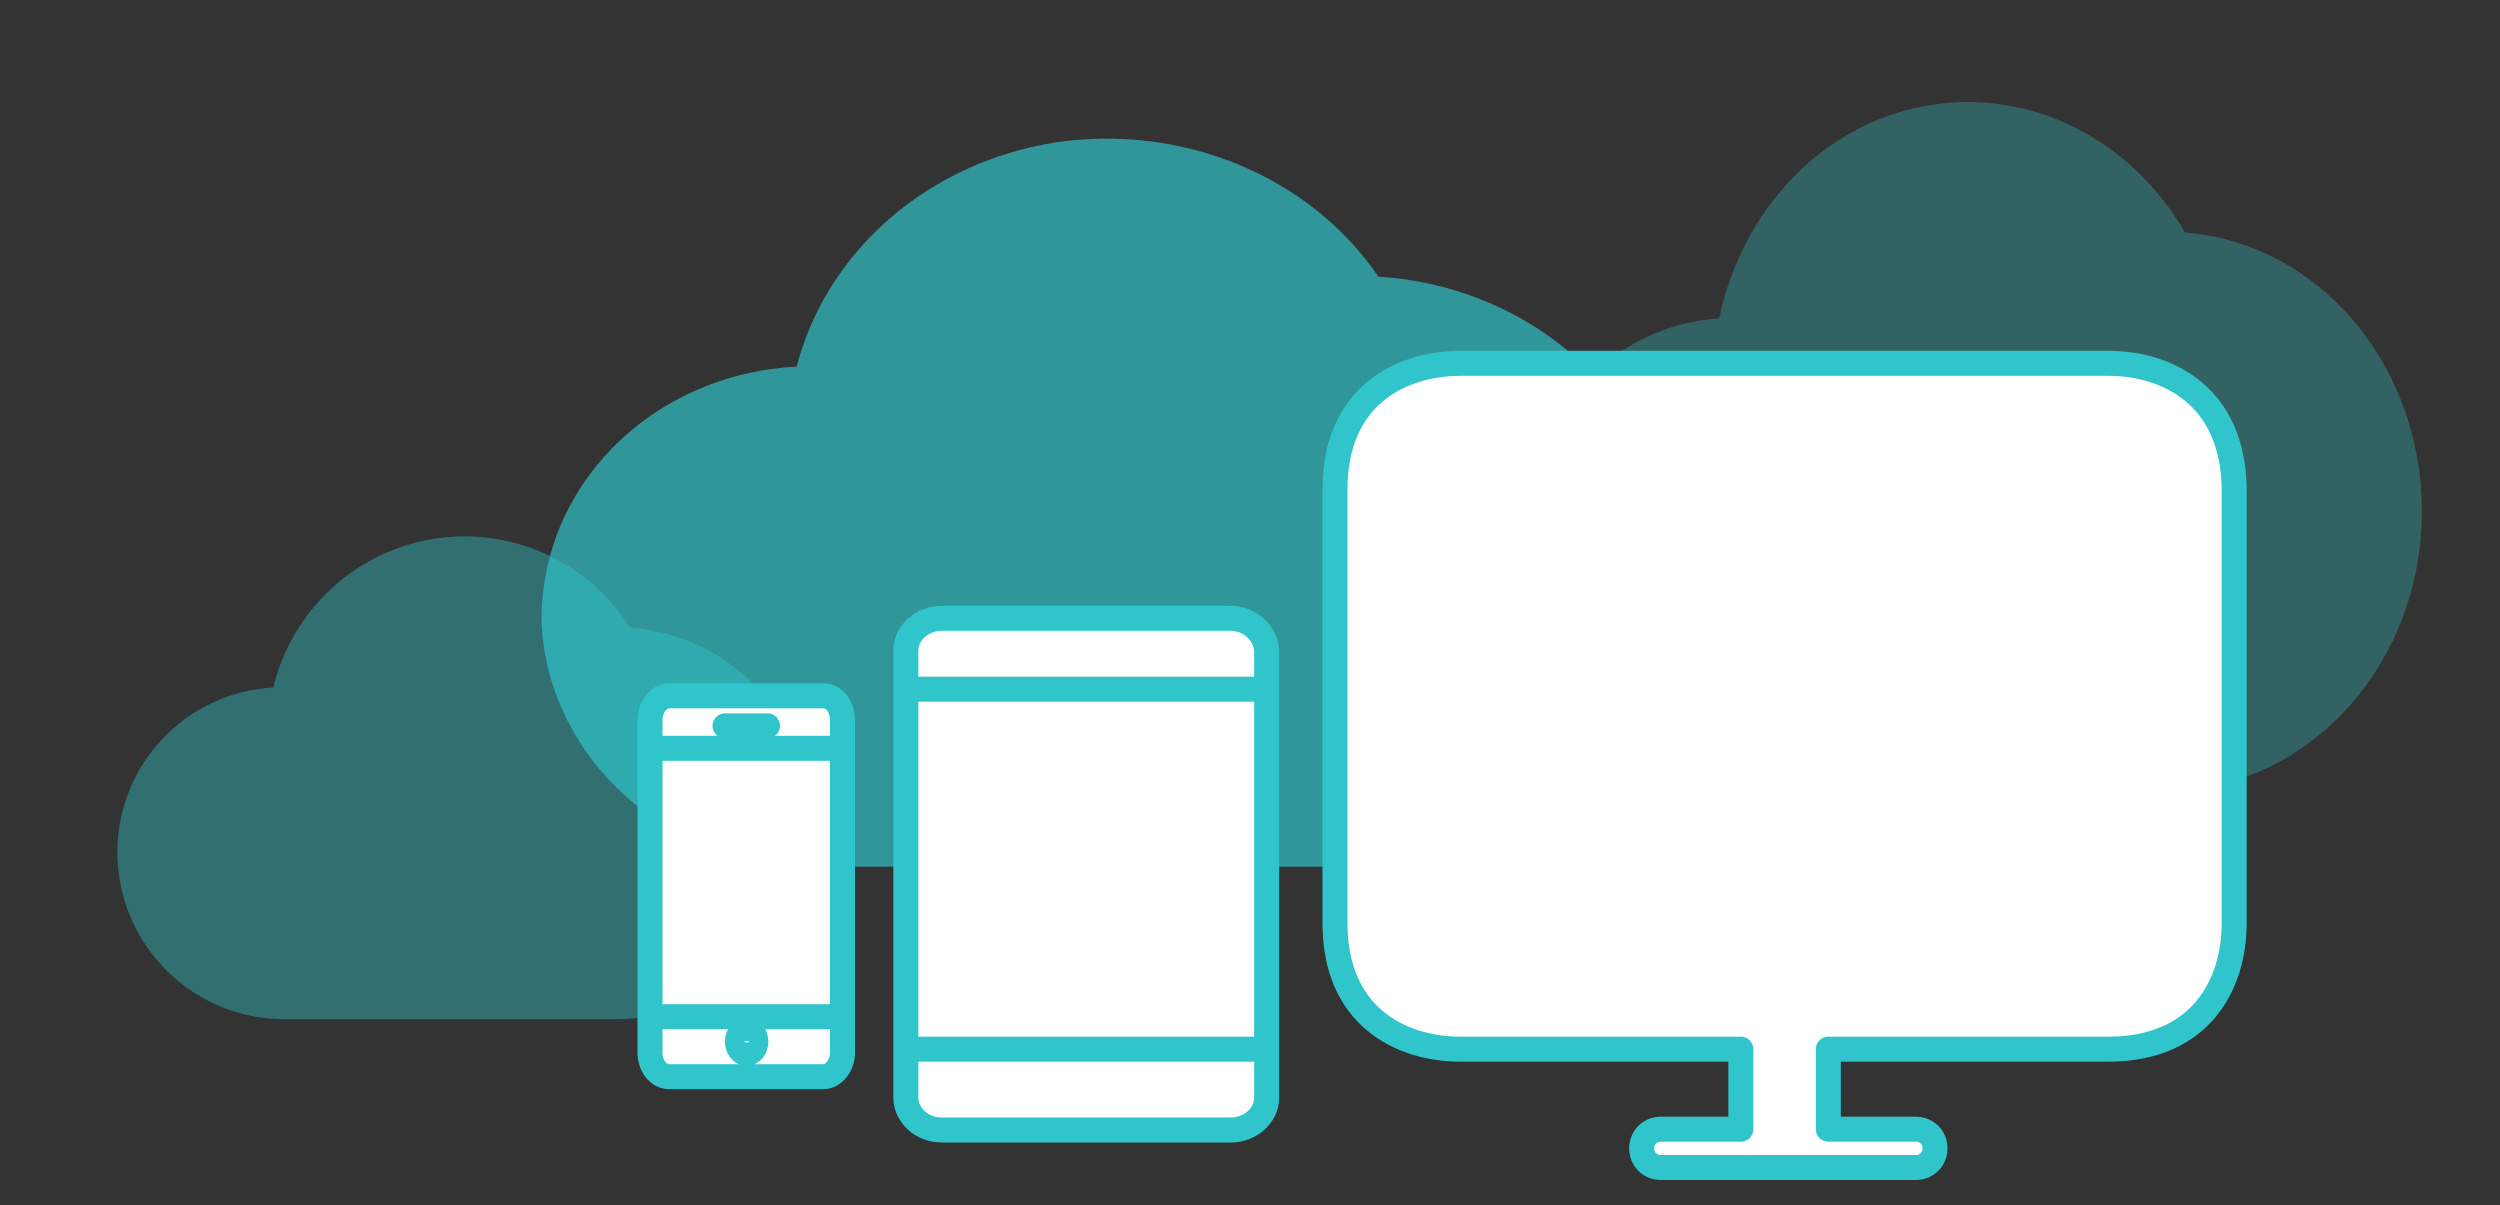
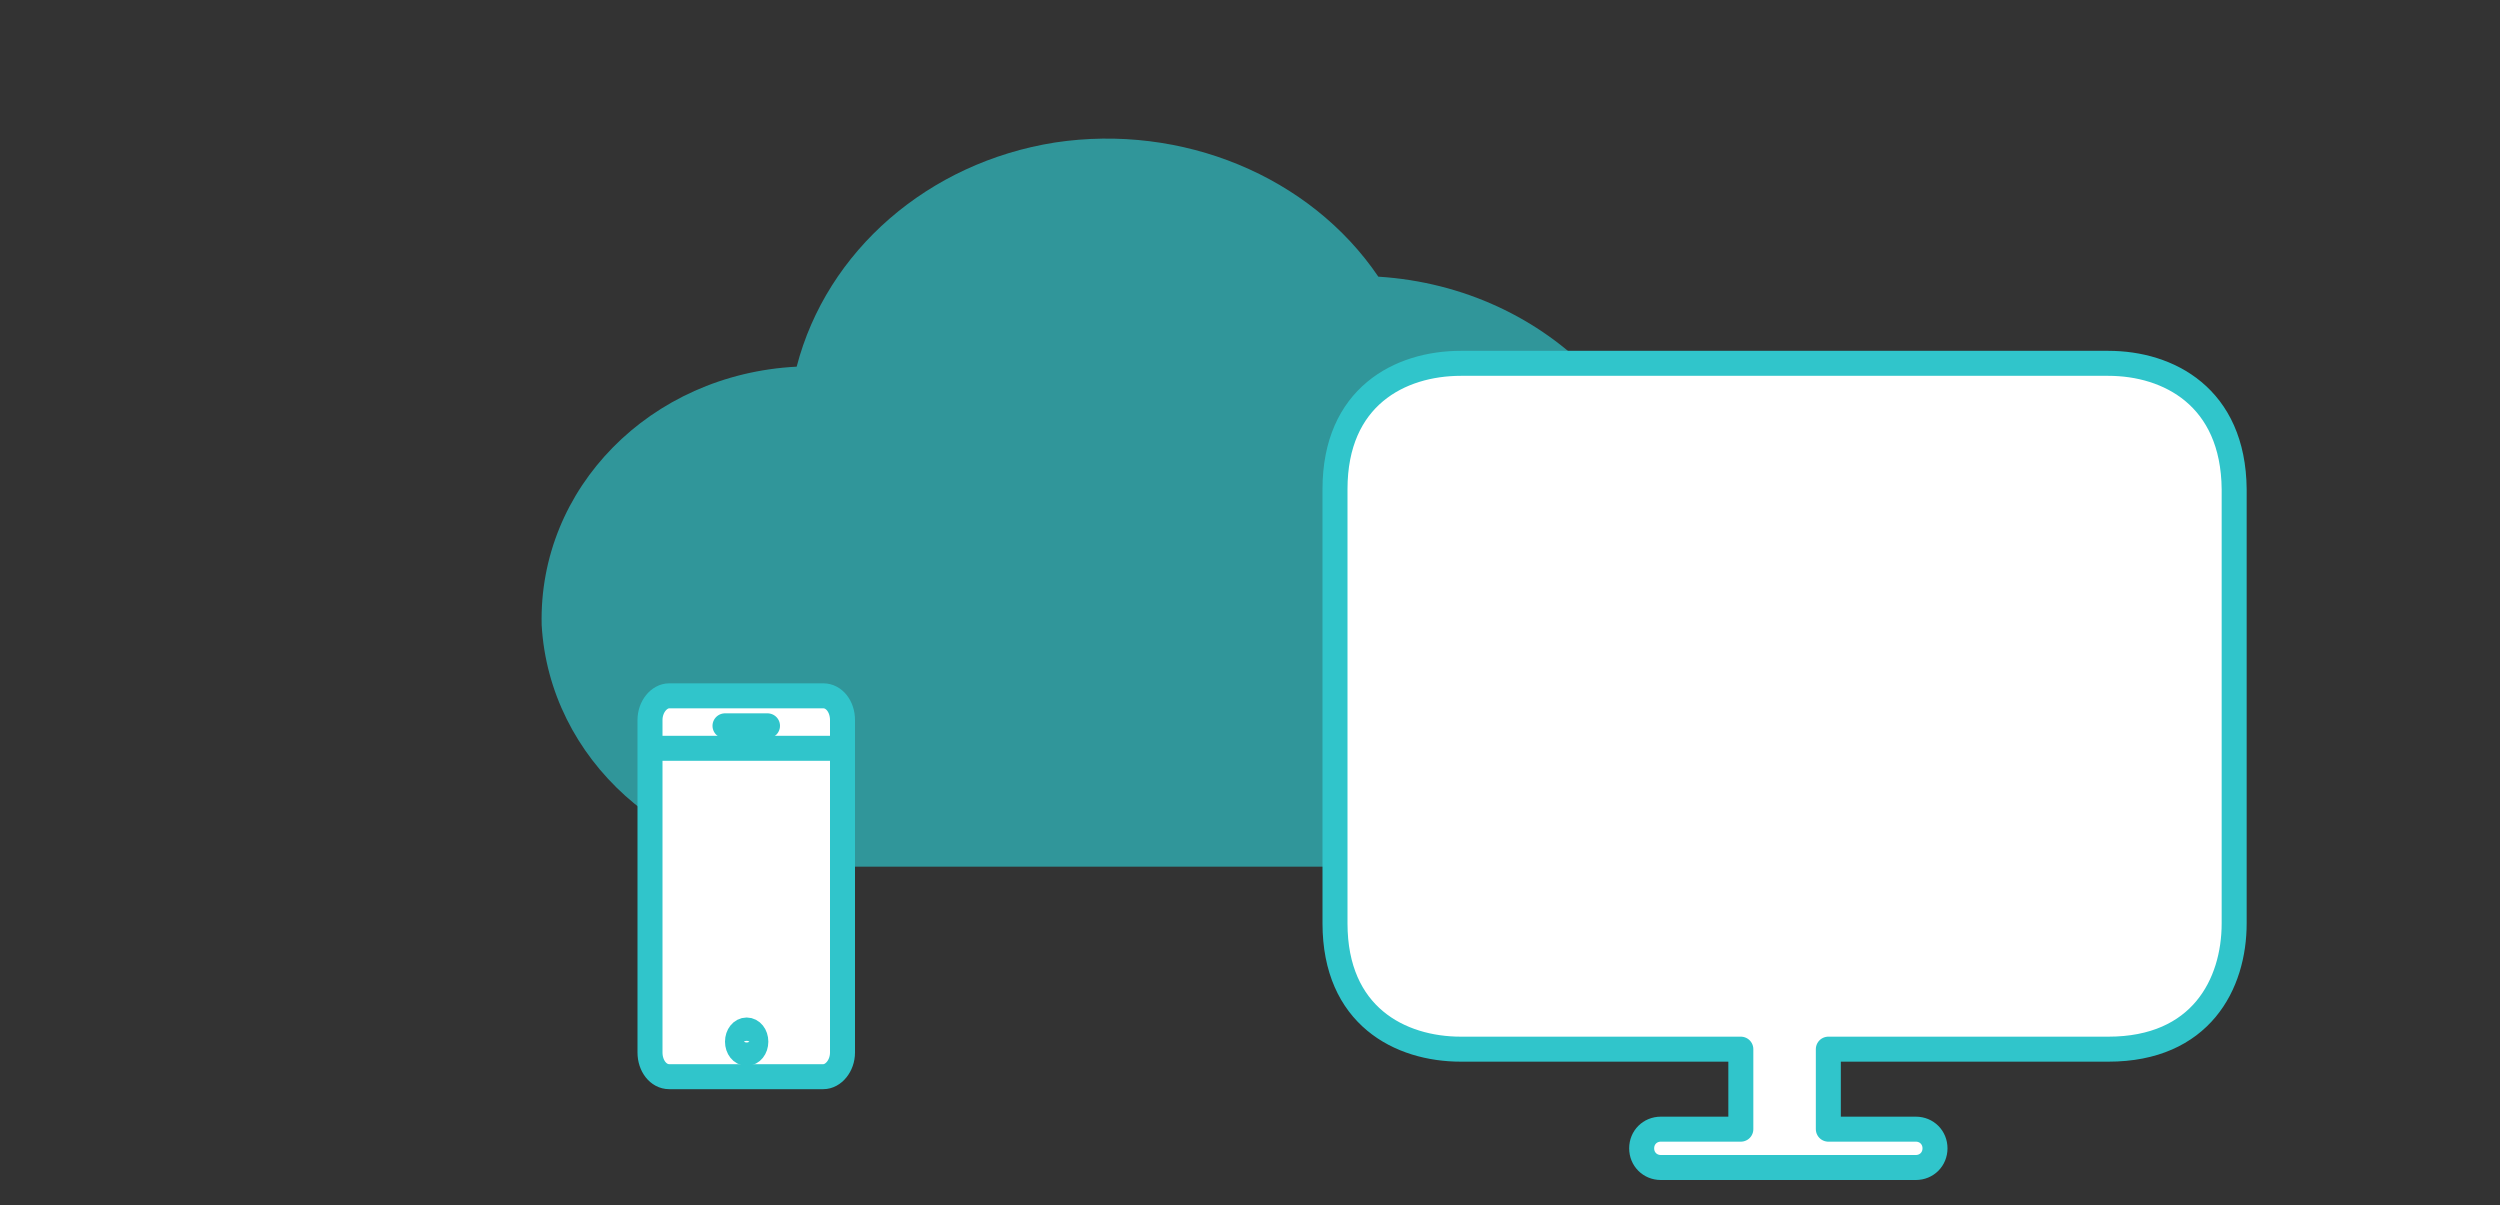
<svg xmlns="http://www.w3.org/2000/svg" version="1.1" id="Layer_1" x="0px" y="0px" viewBox="0 0 300 144.6" style="enable-background:new 0 0 300 144.6;" xml:space="preserve">
  <rect x="0" y="0" width="300" height="144.6" fill="#333333" stroke="none" />
  <style type="text/css">
	.st0{opacity:0.32;fill:#30C5CB;}
	.st1{opacity:0.68;fill:#30C5CB;}
	.st2{opacity:0.41;fill:#30C5CB;}
	.st3{fill:#FFFFFF;stroke:#30C5CB;stroke-width:3;stroke-linecap:round;stroke-linejoin:round;stroke-miterlimit:10;}
</style>
-   <path class="st0" d="M207.9,94.9h52c16.5,0,30.1-14.3,30.7-32.3c0.6-18.1-11.9-33.4-28.4-34.7c-6.6-11.4-18.8-17.4-31.1-15.2  s-22,12.3-24.8,25.5c-14,0.9-24.9,13.9-24.5,29.2C182.3,82.7,193.9,94.9,207.9,94.9z" />
  <path class="st1" d="M97.6,104h64.8c20.6,0,37.6-15,38.4-34.1S186,34.5,165.4,33.2c-8.2-12.1-23.6-18.4-38.8-16.1  c-15.2,2.4-27.4,13-31,26.9c-17.6,0.9-31,14.6-30.6,31C65.9,91,80,104,97.6,104z" />
-   <path class="st2" d="M34.1,122.3h39.8c12.7,0,23.1-10,23.5-22.6c0.5-12.7-9.1-23.4-21.8-24.4c-5.1-8-14.4-12.2-23.8-10.6  c-9.3,1.6-16.8,8.6-19,17.8C22,83.1,13.7,92.2,14.1,103C14.5,113.7,23.3,122.3,34.1,122.3z" />
  <g>
    <g>
      <path class="st3" d="M253,43.6h-77.7c-7.3,0-15.1,4-15.1,15.1v52.1c0,11.1,7.8,15.1,15.1,15.1h33.6v9.6h-9.6c-1.3,0-2.3,1-2.3,2.3    s1,2.3,2.3,2.3h30.6c1.3,0,2.3-1,2.3-2.3s-1-2.3-2.3-2.3h-10.5v-9.6H253c11.1,0,15.1-7.8,15.1-15.1V58.7    C268,47.6,260.2,43.6,253,43.6z" />
    </g>
  </g>
-   <path class="st3" d="M98.8,83.5H80.3c-1.2,0-2.3,1.3-2.3,2.9v39.9c0,1.6,1,2.9,2.3,2.9h18.5c1.2,0,2.3-1.3,2.3-2.9V86.4  C101.1,84.8,100.1,83.5,98.8,83.5z M100.8,89.8H78.3 M78.3,122h22.6" />
-   <path class="st3" d="M147.7,74.2H113c-2.3,0-4.3,1.7-4.3,3.9v53.6c0,2.1,1.9,3.9,4.3,3.9h34.7c2.3,0,4.3-1.7,4.3-3.9V78.1  C151.9,76,150,74.2,147.7,74.2z M151.5,82.7h-42.4 M109.1,125.9h42.4" />
+   <path class="st3" d="M98.8,83.5H80.3c-1.2,0-2.3,1.3-2.3,2.9v39.9c0,1.6,1,2.9,2.3,2.9h18.5c1.2,0,2.3-1.3,2.3-2.9V86.4  C101.1,84.8,100.1,83.5,98.8,83.5z M100.8,89.8H78.3 M78.3,122" />
  <path class="st3" d="M89.6,126.4c-0.6,0-1.1-0.6-1.1-1.4s0.5-1.4,1.1-1.4s1.1,0.6,1.1,1.4S90.2,126.4,89.6,126.4z" />
  <path class="st3" d="M92.1,87.1H87" />
</svg>